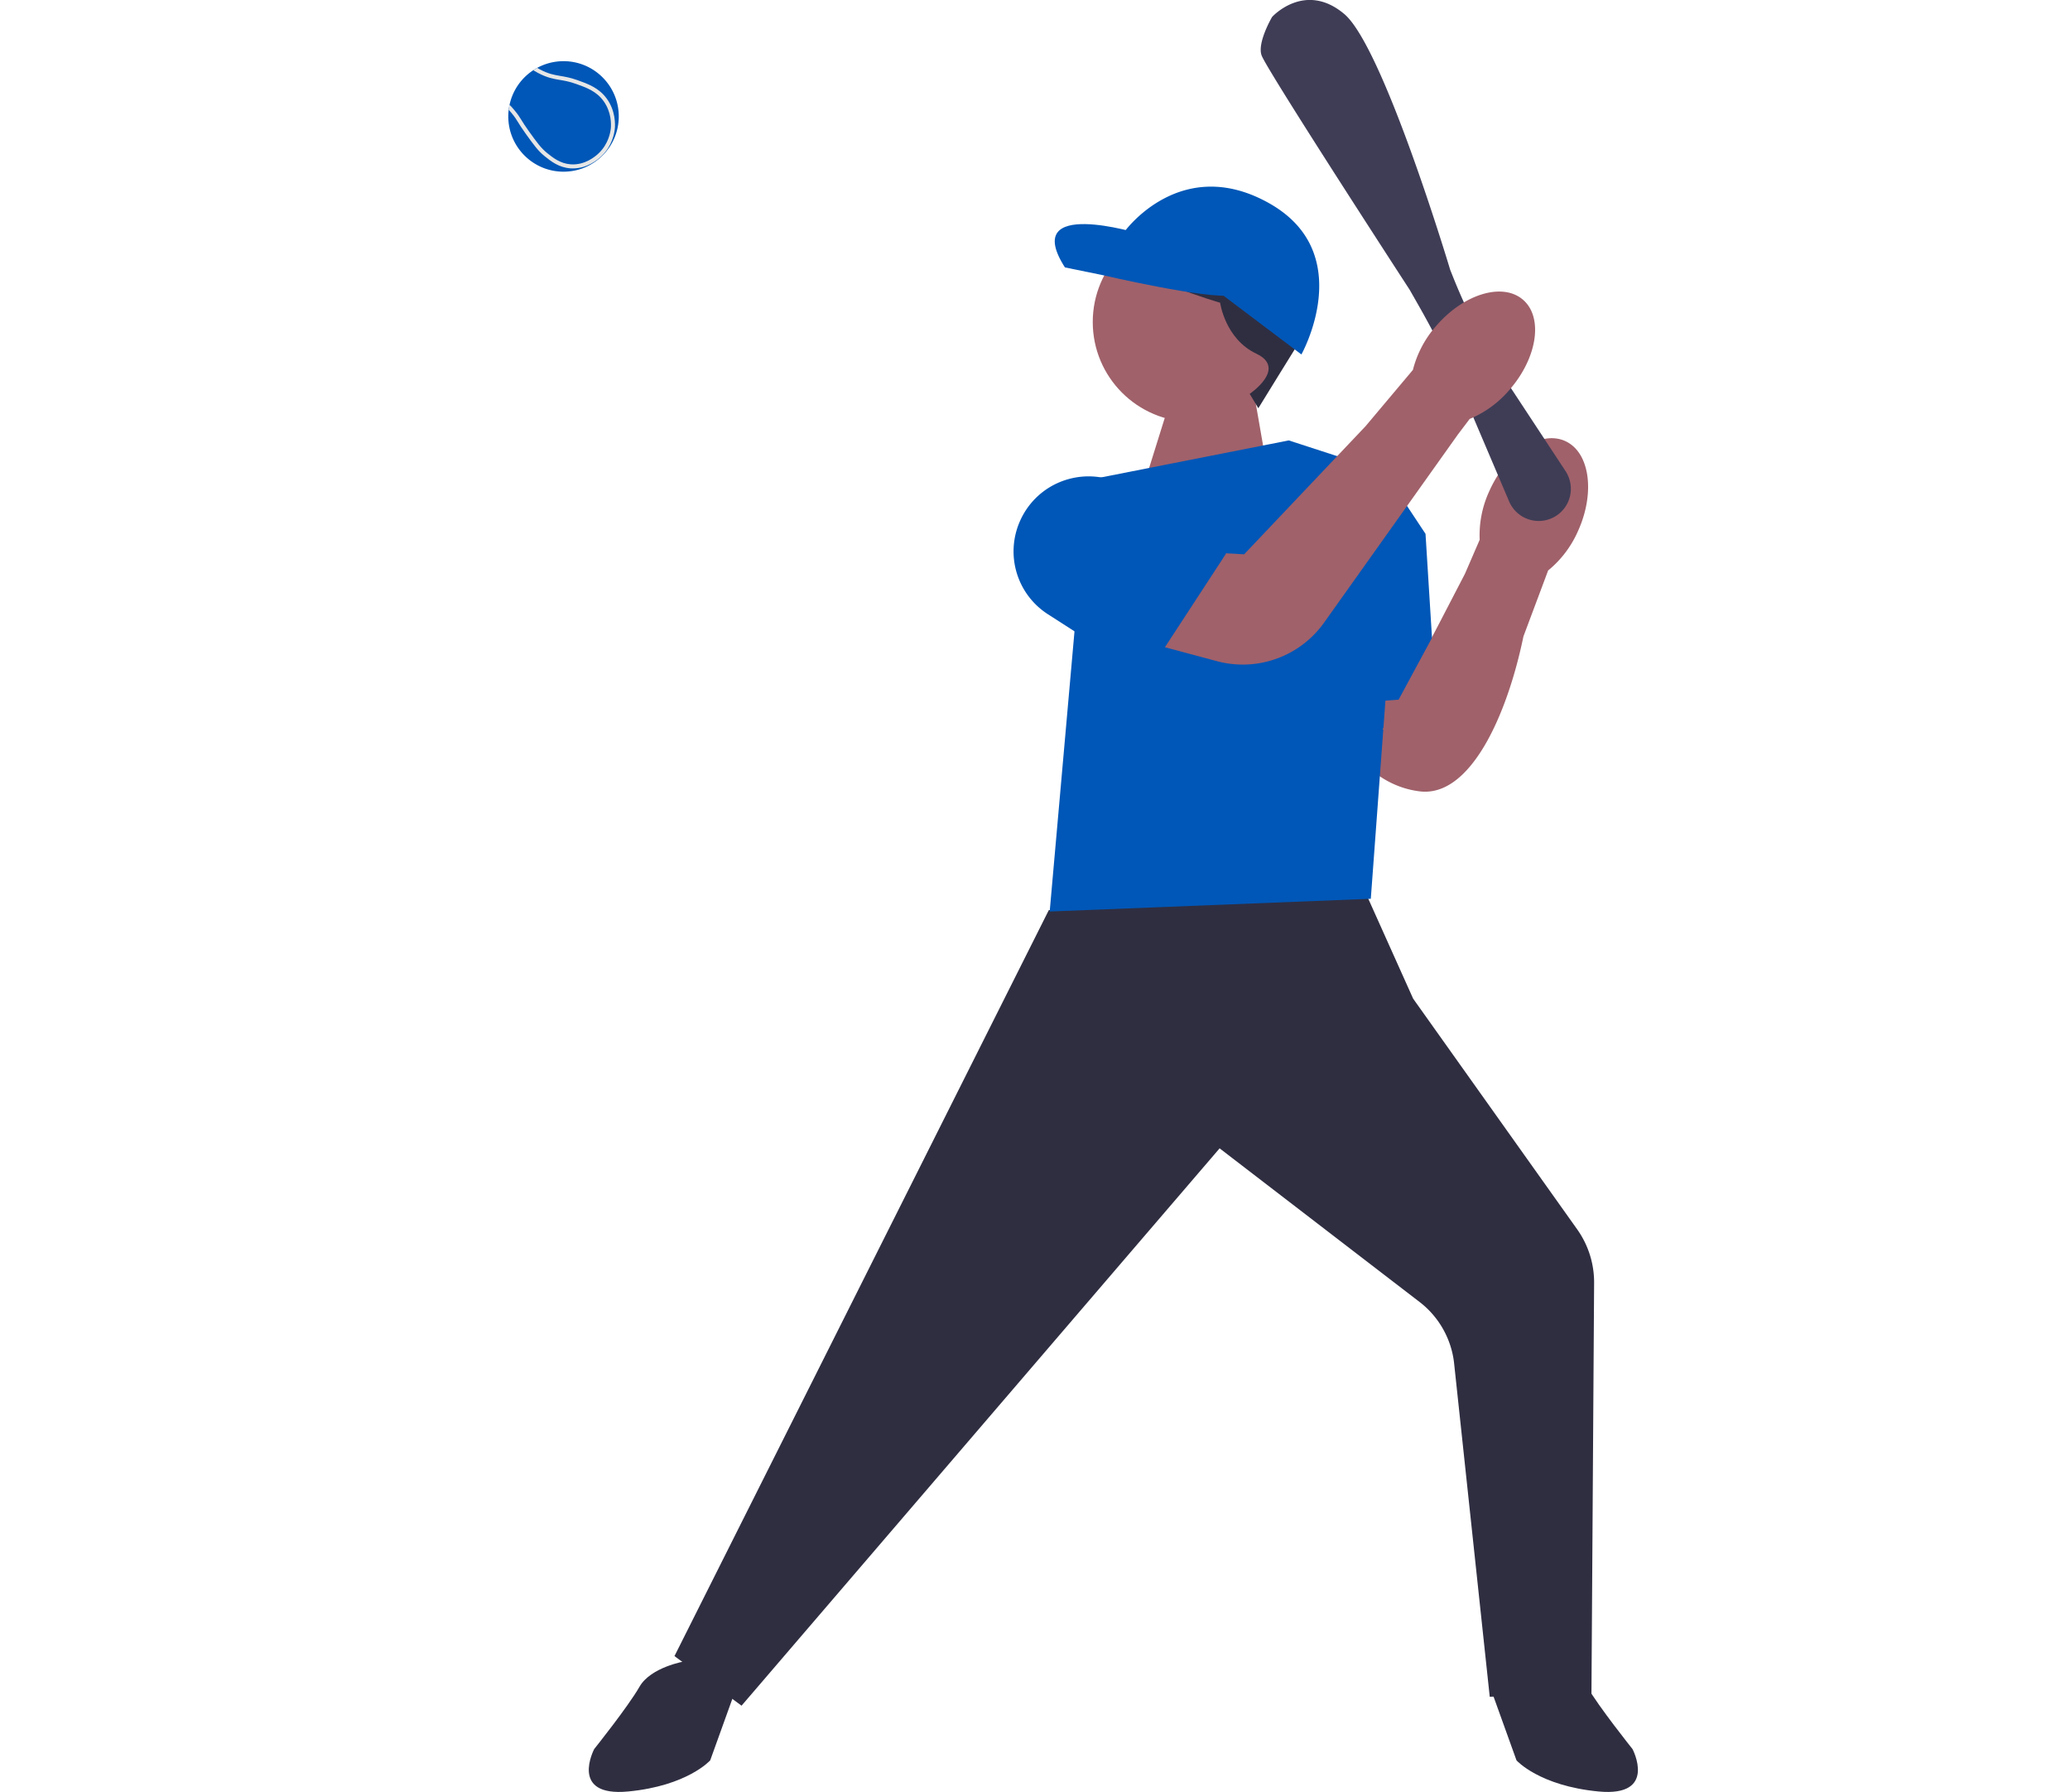
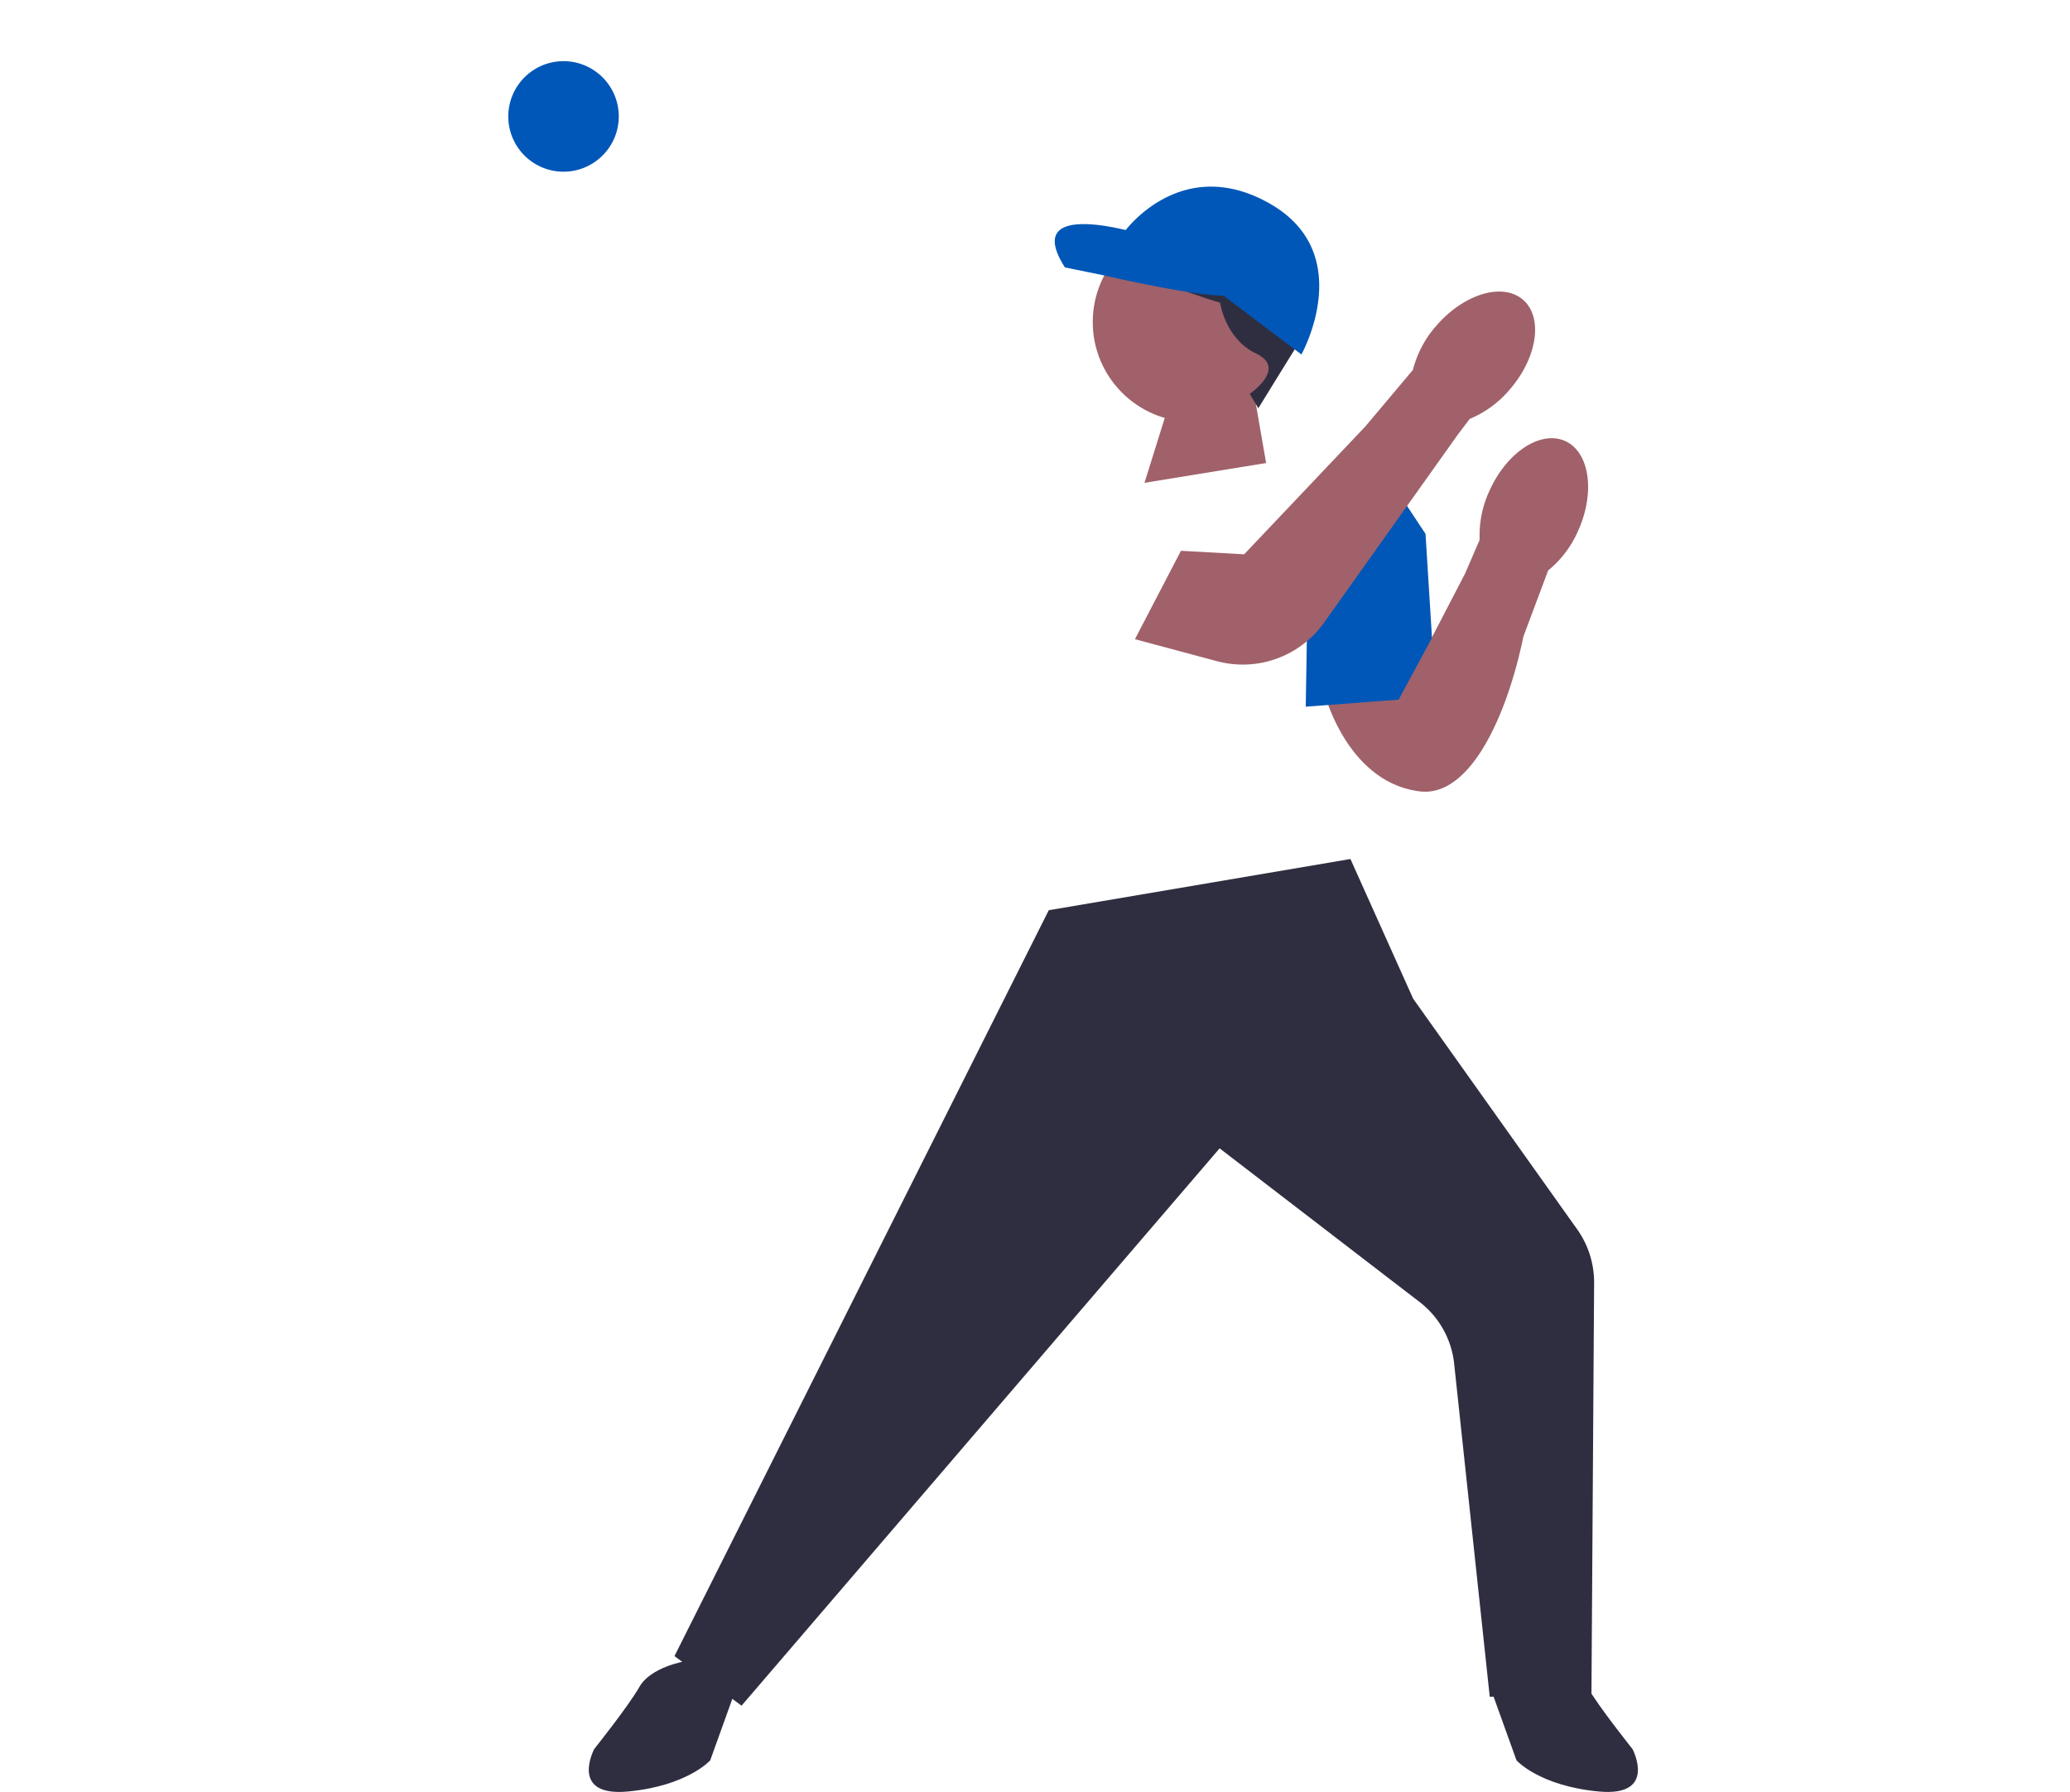
<svg xmlns="http://www.w3.org/2000/svg" width="731.67" height="633.32">
  <path fill="#a0616a" d="m443.53 140.65 4 23-43 7 10-32 29 2zM553.2 155.86c8.66 3.88 10.74 18.07 4.63 31.68a37.37 37.37 0 0 1-10.62 14.08l-8.73 23.3c-5.73 27.78-18.76 57.03-36.72 54.76-25.41-3.21-33.42-34.09-33.42-34.09l34.2-13.38 15.27-29.43 5.2-12.01c-.25-5.96.93-11.89 3.45-17.29 6.1-13.62 18.07-21.5 26.74-17.62Z" />
  <path d="M262.11 602.83 238.4 585.3l.19-.38L370.7 321.69l.25-.04 106.38-18.06 22.16 49.35 57.94 81.47a32.379 32.379 0 0 1 6.03 19.11l-.94 145.12-35.95 1.03-.05-.46-12.54-117.33c-.91-8.55-5.35-16.46-12.17-21.7l-70.72-54.33L262.1 602.84Z" fill="#2f2e41" />
  <path d="M242.03 587.15s-12 2-16 9-16 22-16 22-9 17 12 15 29-11 29-11l9-25-18-10ZM545.03 587.15s12 2 16 9 16 22 16 22 9 17-12 15-29-11-29-11l-9-25 18-10Z" fill="#2f2e41" />
-   <path fill="#0057b7" d="m384.53 169.65 71-14 40 13-11 149-113.5 4.5 13.5-152.5z" />
  <path fill="#0057b7" d="m488.41 165.32 15.46 23.36 3.59 57.59-45.93 3.49 1.24-74.62 25.64-9.82z" />
  <path fill="#a0616a" d="m530.91 221.37-18.58-7.38-23.63 43.77 21.58 10.76 20.63-47.15z" />
-   <path d="M543.87 184.12c-1.29 0-2.58-.22-3.82-.66a11.372 11.372 0 0 1-6.63-6.25l-14.1-33.12a351.625 351.625 0 0 0-18.13-36.54l-2.94-5.16c-2.03-3.12-50-76.94-52.28-82.71-1.72-4.35 3.42-13.26 3.64-13.64l.06-.08c.11-.13 11.62-12.67 25.47-1.02 13.6 11.43 36.48 87.19 37.45 90.41l.62 1.56a224.752 224.752 0 0 0 21.21 40.8l18.95 28.8c1.76 2.68 2.31 6 1.51 9.1a11.368 11.368 0 0 1-11.01 8.51Z" fill="#3f3d56" />
  <path d="m417.43 194.66 22.33 1.25 42.89-45.25 16.76-19.92c1.47-5.78 4.3-11.12 8.25-15.58 9.75-11.3 23.47-15.43 30.66-9.23 7.19 6.2 5.12 20.38-4.63 31.68a37.33 37.33 0 0 1-14.21 10.45l-4.13 5.45-47.34 66.54a35.258 35.258 0 0 1-37.88 13.62l-28.97-7.77 16.27-31.25Z" fill="#a0616a" />
-   <path d="m404.9 239.25-34.45-22.13a26.39 26.39 0 0 1-10.01-32.76c3.13-7.26 9.27-12.7 16.85-14.92 7.57-2.23 15.69-.98 22.25 3.44l33.83 22.77-28.47 43.6Z" fill="#0057b7" />
  <circle cx="421.55" cy="113.81" r="35.3" fill="#a0616a" />
  <path d="m444.77 144.28-3.05-5.08s13.35-9 2.32-14.22c-11.03-5.22-12.77-17.99-12.77-17.99s-32.22-9.28-30.48-16.25c1.74-6.97-3.19-11.9 4.93-14.8 8.13-2.9 44.4 0 48.47 8.41 4.06 8.42 8.13 31.63 6.1 34.83s-15.52 25.11-15.52 25.11Z" fill="#2f2e41" />
  <path d="m435.62 104.37-32.8-21.76s-42.37-13.05-26.41 11.9l13.5 2.76s36.71 8.56 45.71 7.1Z" fill="#0057b7" />
  <path d="M425.75 99.44 460 125.27s20.02-35.7-11.33-53.4c-31.35-17.7-51.22 10.02-51.22 10.02l8.27 8.85 20.03 8.7ZM179.66 41.15c0 10.78 8.74 19.53 19.53 19.53 5.28 0 10.07-2.1 13.58-5.51 3.67-3.55 5.94-8.52 5.94-14.02 0-10.78-8.74-19.53-19.52-19.53-3.38 0-6.55.86-9.32 2.36-.47.26-.93.54-1.38.84a19.457 19.457 0 0 0-8.38 12.2c-.14.58-.24 1.17-.3 1.77-.1.77-.15 1.56-.15 2.36Z" fill="#0057b7" />
-   <path d="M179.81 38.79c.31.34.63.71.98 1.13 1.18 1.42 1.65 2.19 2.31 3.26.57.93 1.29 2.09 2.7 4.05 2.91 4.04 4.37 6.07 6.64 7.91 2.24 1.81 5.03 4.07 9.22 4.36.29.02.58.02.86.02 5.07 0 8.77-3.05 10.18-4.42 3.69-3.6 4.46-7.97 4.62-9.68.13-1.38.31-6.22-2.86-10.57-2.8-3.84-6.67-5.21-10.42-6.55-2.45-.87-4.31-1.18-5.96-1.46-2.26-.38-4.2-.71-7.17-2.27-.41-.22-.75-.41-1.04-.59-.47.26-.93.54-1.38.84.07.04.15.09.23.14.39.23.87.51 1.53.86 3.17 1.67 5.32 2.04 7.59 2.42 1.67.28 3.4.57 5.73 1.4 3.7 1.32 7.2 2.56 9.74 6.05 2.88 3.95 2.71 8.34 2.6 9.59-.15 1.56-.85 5.53-4.2 8.8-1.35 1.31-5.01 4.34-9.95 4-3.75-.26-6.34-2.36-8.43-4.04-2.12-1.72-3.54-3.7-6.37-7.63-1.39-1.93-2.09-3.07-2.65-3.98-.66-1.07-1.18-1.92-2.42-3.41-.67-.81-1.26-1.46-1.78-2-.14.58-.24 1.17-.3 1.77Z" fill="#e6e6e6" />
</svg>